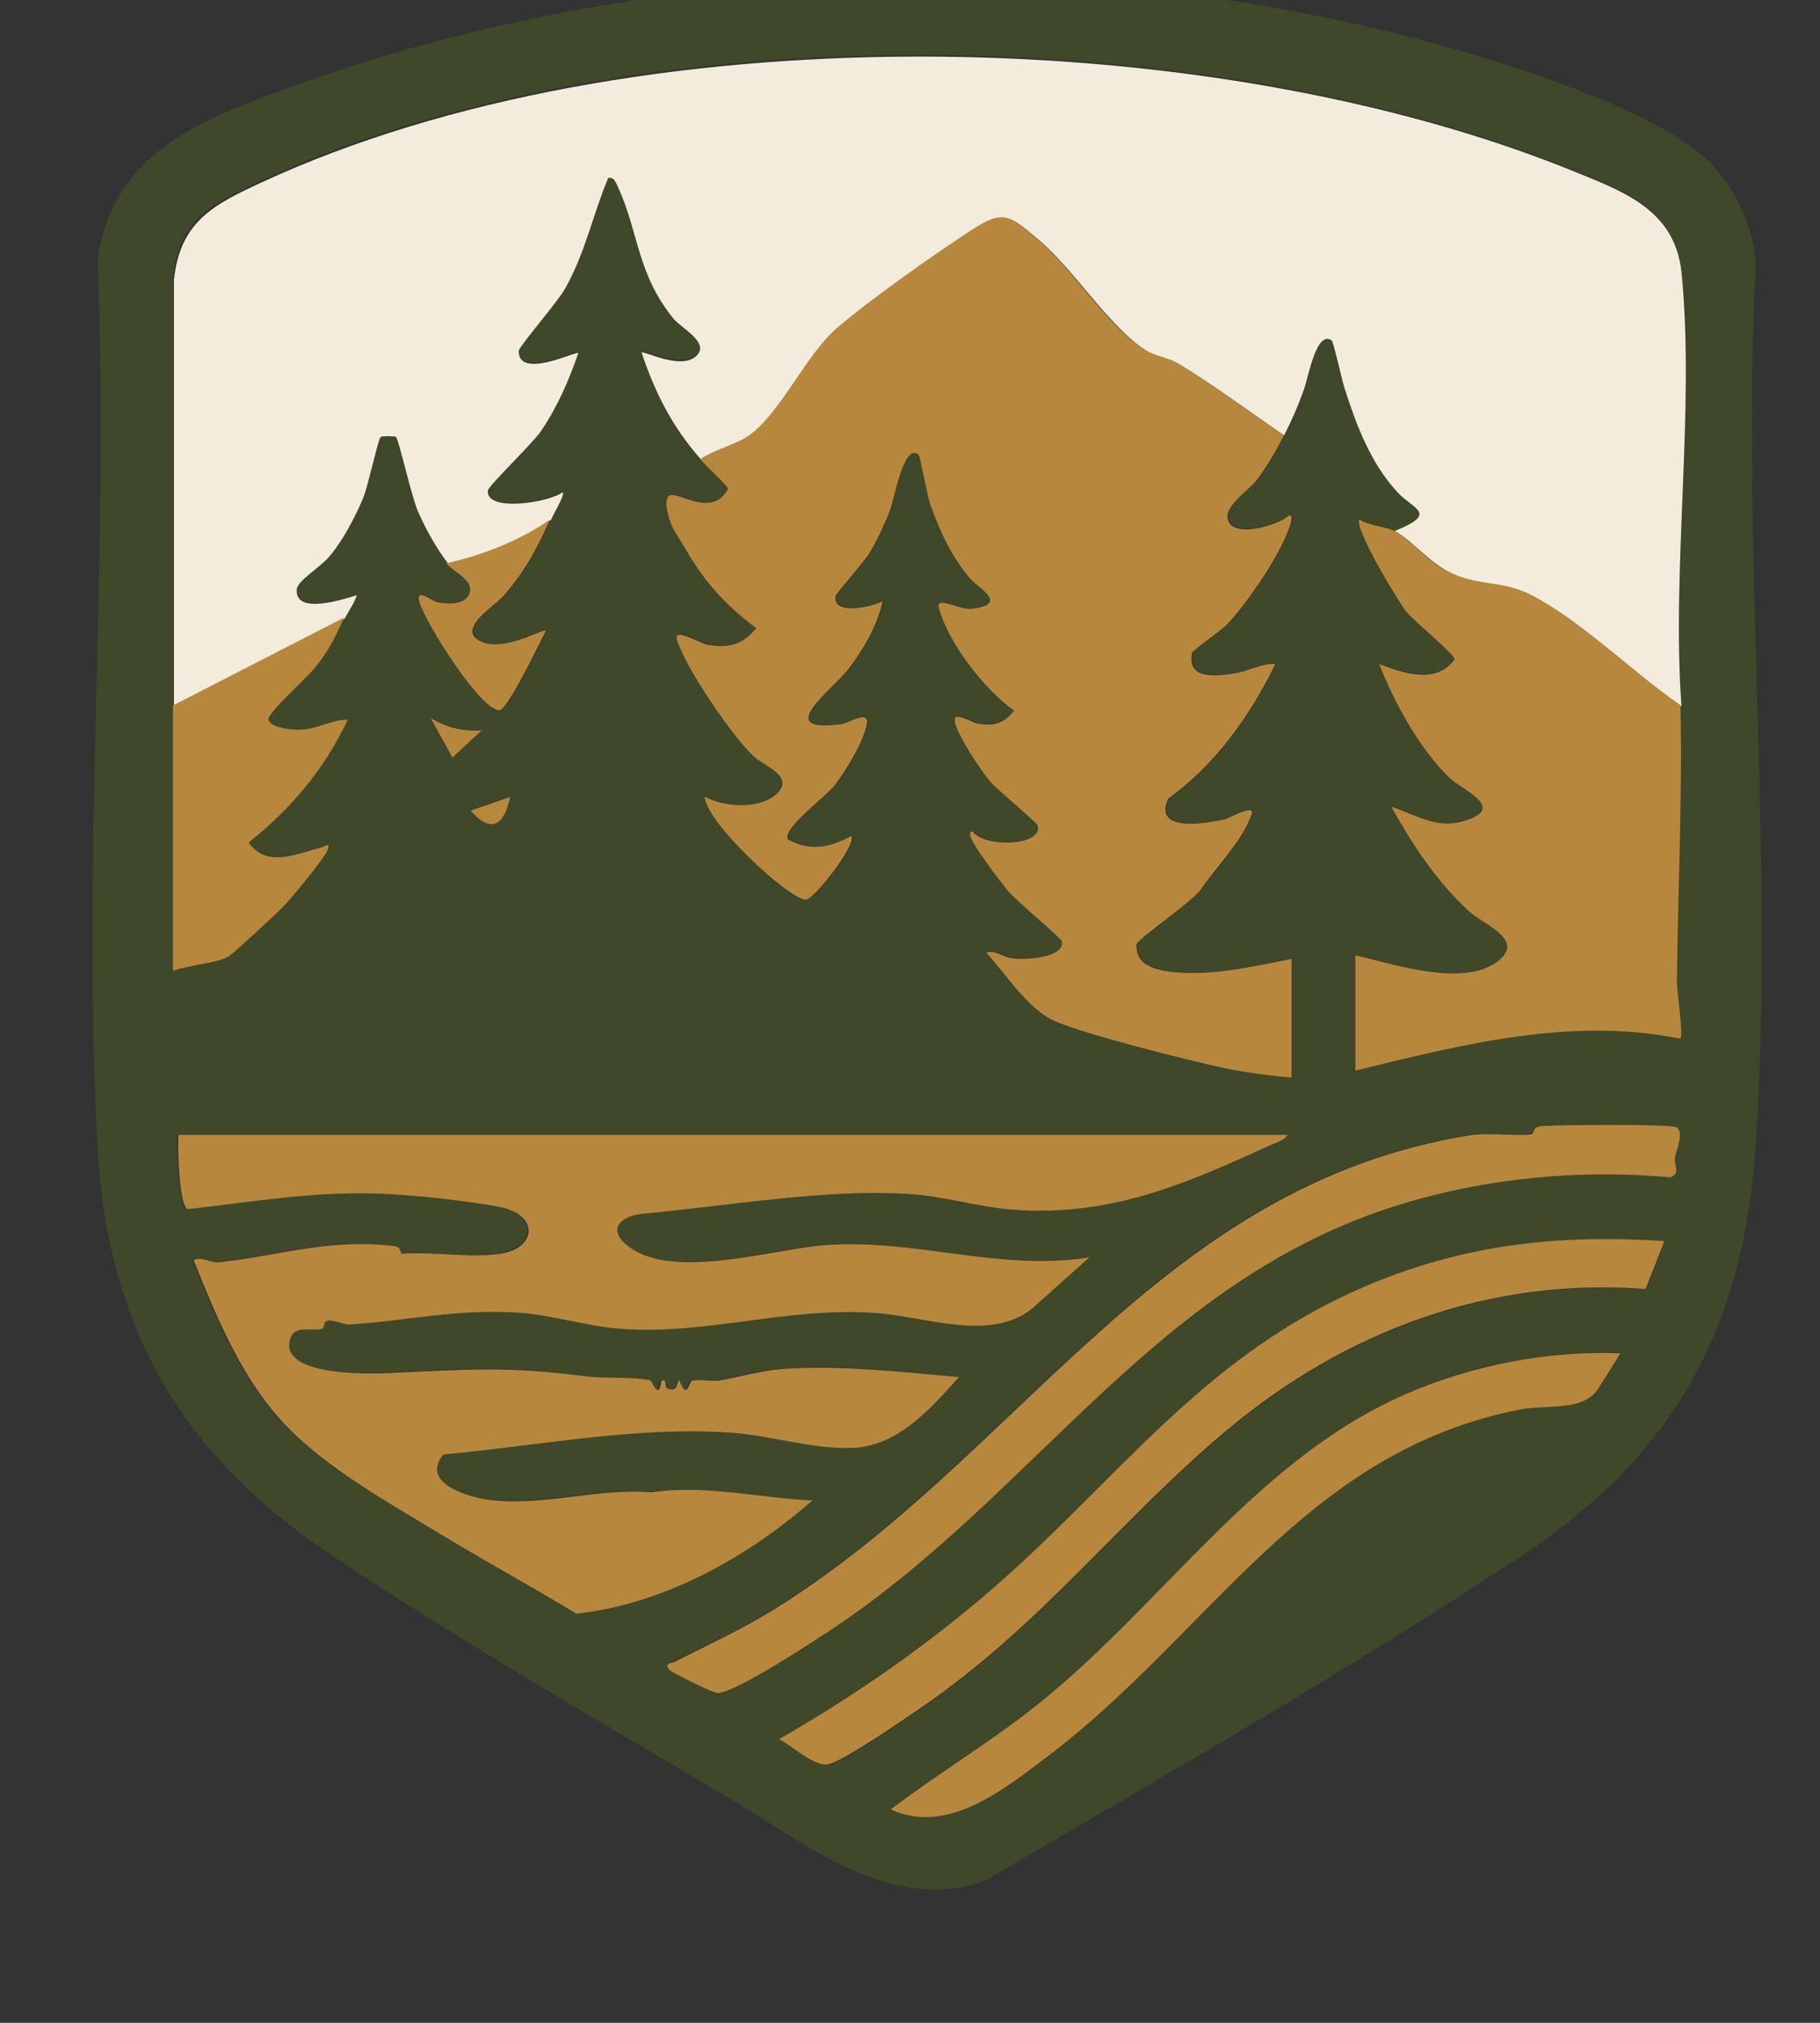
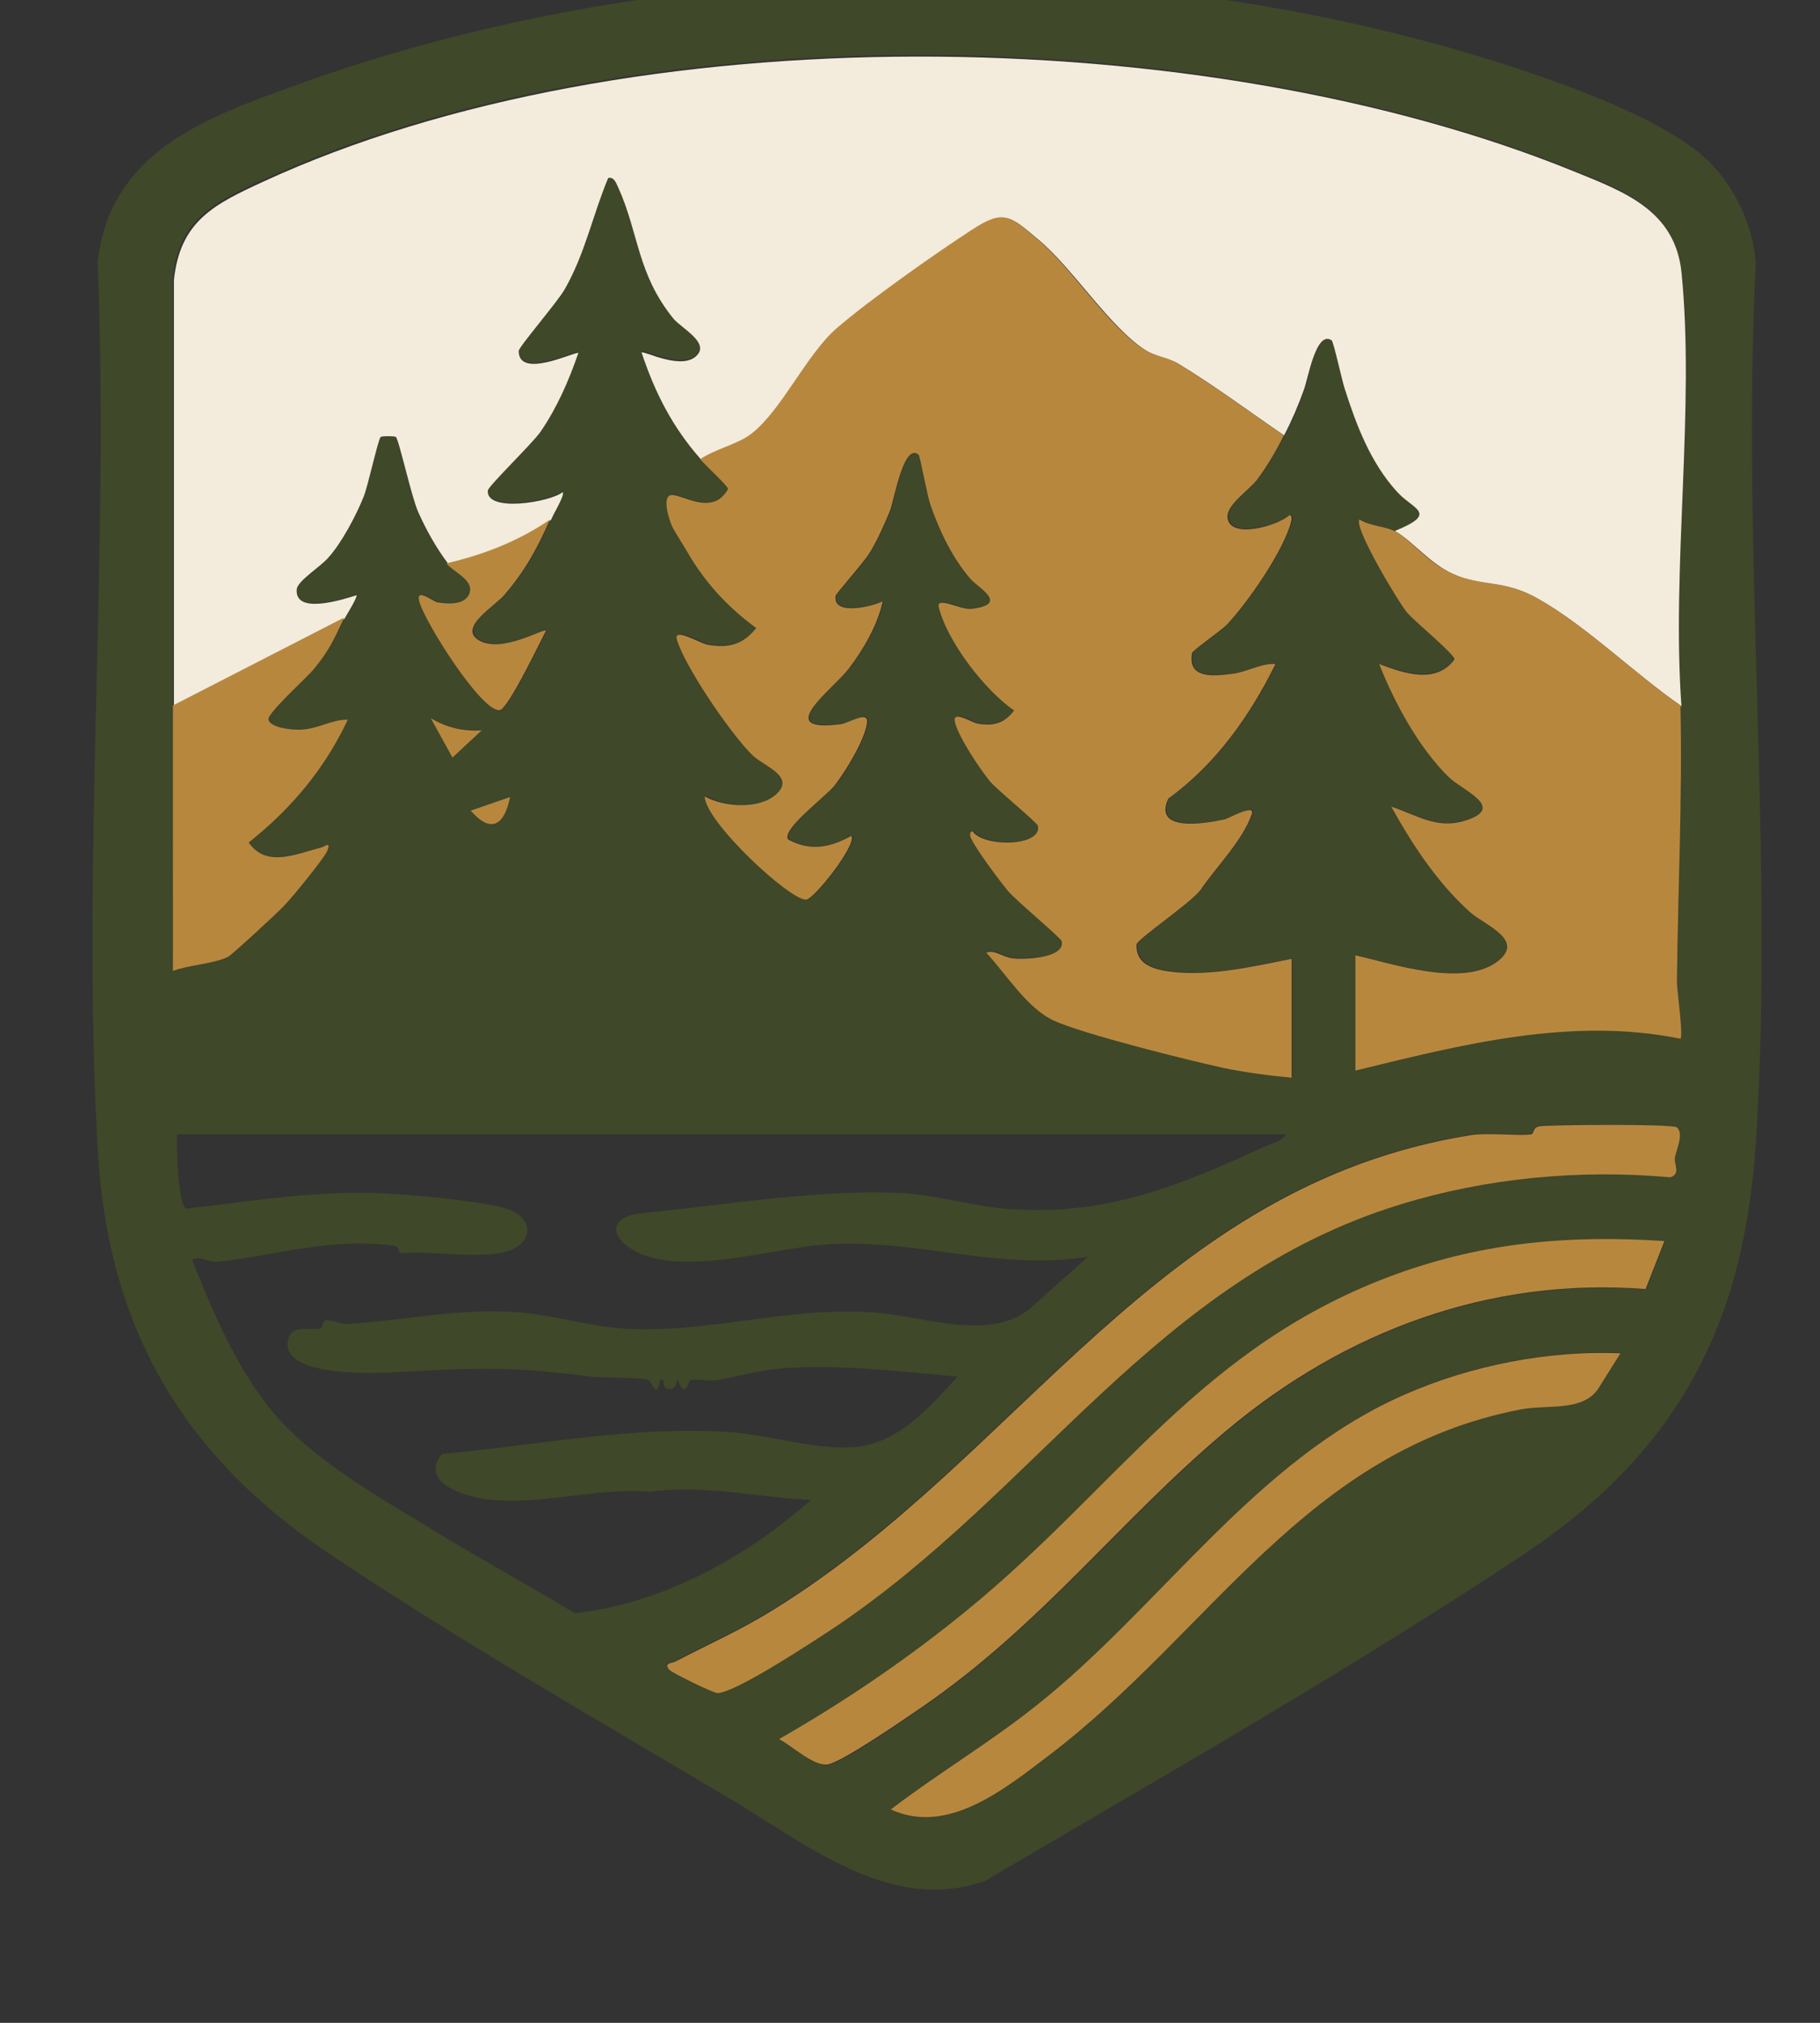
<svg xmlns="http://www.w3.org/2000/svg" id="Layer_1" data-name="Layer 1" viewBox="21 10.5 36 40" width="100%" height="100%">
  <rect x="21" y="10.5" width="36" height="40" fill="#333333" stroke="none" />
  <defs>
    <style>
      .cls-1 {
        fill: #f3ecdc;
      }

      .cls-2 {
        fill: #3f4829;
      }

      .cls-3 {
        fill: #b8873e;
      }
    </style>
  </defs>
  <path class="cls-2" d="M54.84,13.73c.5.52.84,1.25.89,1.97-.29,5.7.37,11.76,0,17.42-.24,3.66-1.61,6.15-4.64,8.15-3.43,2.27-7.06,4.34-10.6,6.42-1.86.67-3.55-.73-5.08-1.64-2.58-1.53-5.41-3.16-7.89-4.82-2.91-1.95-4.4-4.48-4.59-8.04-.32-5.73.24-11.74,0-17.5.24-2.17,2.1-2.85,3.88-3.49,6.9-2.51,15.17-2.78,22.26-.92,1.49.39,4.72,1.37,5.76,2.44ZM24.42,24.45c0,.93,0,1.87,0,2.78,0,.82-.01,1.65,0,2.47.31-.12.82-.14,1.09-.28.07-.03,1-.9,1.11-1.01.14-.15.82-.98.86-1.1.07-.2-.07-.07-.13-.05-.48.11-1.08.41-1.43-.1.84-.67,1.5-1.45,1.96-2.43-.35,0-.6.2-.98.2-.15,0-.55-.04-.59-.2-.03-.11.76-.82.89-.99.3-.36.41-.6.6-1.01.03-.07.27-.44.24-.47-.28.09-1.23.39-1.18-.12.02-.17.47-.44.63-.63.26-.3.54-.83.69-1.19.09-.22.29-1.15.34-1.19.03-.02.27-.02.3,0,.06.05.32,1.19.44,1.48.15.35.36.73.59,1.02.14.18.58.34.44.63-.11.2-.42.17-.62.14-.1-.02-.42-.29-.36-.03.09.39,1.25,2.23,1.6,2.16.17-.04.79-1.34.91-1.57-.06-.05-.88.46-1.33.19-.42-.25.34-.69.51-.9.41-.48.65-.92.9-1.49.05-.11.29-.49.23-.55-.24.2-1.52.42-1.48-.03,0-.08.89-.93,1.04-1.16.33-.48.56-1.01.75-1.56-.05-.04-1.18.53-1.18-.04,0-.08.77-.97.91-1.22.41-.72.55-1.46.86-2.2.12-.03.16.11.2.19.41.91.37,1.7,1.09,2.59.16.19.69.46.48.71-.28.33-1.05-.09-1.11-.04.27.81.62,1.49,1.18,2.12.1.11.56.53.55.59-.3.56-.95.09-1.13.12s-.02.54.04.65c.07.13.26.45.36.6.33.55.77,1,1.29,1.38-.27.34-.54.4-.96.33-.13-.02-.68-.36-.61-.1.16.53,1.07,1.87,1.49,2.28.22.22.87.42.47.78-.34.31-1.02.25-1.41.04.01.5,1.68,2.04,2,2.04.16,0,1.02-1.09.9-1.26-.42.23-.81.32-1.25.07-.14-.2.75-.84.92-1.07.22-.27.6-.91.64-1.24.03-.25-.36.01-.52.03-1.37.18-.16-.69.16-1.1.29-.38.57-.86.67-1.33-.2.1-1.01.3-.93-.11,0-.05.55-.64.66-.83.14-.23.31-.6.41-.84.07-.18.26-1.37.57-1.12.04.03.17.8.23.98.18.52.43,1.05.79,1.47.16.19.79.51.02.6-.22.03-.7-.26-.64-.03.16.68.91,1.65,1.49,2.04-.21.25-.41.30-.72.26-.12-.02-.5-.28-.45-.03.06.28.51.94.70,1.18.15.19.92.81.94.87.09.41-1.08.43-1.29.11-.05-.02-.06.07-.04.12.10.24.56.84.74,1.06.17.20,1.04.92,1.06.99.07.35-.76.36-.97.34-.18-.02-.36-.19-.52-.11.39.41.80,1.09,1.33,1.34.59.28,2.65.78,3.37.94.43.09.90.15,1.34.19v-2.35c-.79.16-1.74.38-2.55.23-.29-.05-.53-.18-.52-.51,0-.11,1.18-.89,1.30-1.13.30-.43.81-.96.98-1.45.08-.23-.45.08-.53.10-.40.09-1.43.26-1.12-.41.95-.68,1.61-1.64,2.12-2.66-.28-.02-.55.15-.83.19-.37.05-.93.12-.82-.41,0-.04.59-.45.68-.55.41-.43,1.14-1.49,1.28-2.05.01-.04.02-.13-.04-.12-.21.19-1.18.48-1.22.04-.02-.25.43-.54.59-.75.20-.27.36-.56.52-.86s.28-.59.39-.90c.08-.20.23-1.19.55-.98.04.03.21.81.26.96.24.72.52,1.46,1.03,2.03.33.36.84.42-.04.78-.17-.09-.52-.11-.71-.24-.12.15.77,1.62.94,1.84.15.18.95.84.94.93-.37.49-1.01.26-1.49.09.30.76.78,1.66,1.37,2.23.27.27,1.17.61.32.87-.55.17-.94-.11-1.45-.28.42.76.91,1.49,1.55,2.08.30.27,1.16.58.51,1.01-.69.47-2.03.03-2.77-.15v2.28c2.10-.51,4.27-1.07,6.43-.63.06-.07-.07-.95-.07-1.13.02-1.81.11-3.64.07-5.46-.2-2.75.27-5.89,0-8.59-.12-1.21-1.11-1.58-2.10-1.98-7.35-3-18.72-3.15-25.97.20-.95.44-1.64.77-1.75,1.94,0,2.81,0,5.62,0,8.43ZM30.54,24.93c-.37.04-.7-.05-1.02-.24l.43.78.59-.55ZM31.09,26.26l-.78.27c.41.47.67.28.78-.27ZM54.15,32.78c-.11-.07-2.44-.05-2.70-.02-.15.02-.1.15-.17.16-.20.04-.85-.04-1.22.02-6.17,1-8.86,6.32-13.72,9.35-.65.41-1.32.71-2,1.06-.06.03-.23.02-.11.16.04.05.86.47.96.46.39-.03,1.91-1.03,2.31-1.30,4.01-2.69,6.36-6.87,11.18-8.36,1.72-.53,3.55-.70,5.35-.54.21-.07.07-.26.09-.39s.20-.50.02-.61ZM46.47,32.93h-21.97c-.01.23.02,1.44.19,1.47,1.33-.15,2.57-.37,3.93-.30.62.03,1.66.13,2.25.26.78.16.71.81.01.92-.58.09-1.32-.04-1.96,0-.04,0,0-.14-.15-.15-1.27-.16-2.31.20-3.47.32-.18.02-.35-.13-.50-.04.41,1.03.87,2.12,1.57,2.98.82,1,2.20,1.75,3.30,2.43.89.54,1.81,1.04,2.70,1.58,1.74-.19,3.39-1.11,4.67-2.24-1.05-.05-2.14-.31-3.18-.16-1.08-.09-2.13.27-3.21.15-.45-.05-1.37-.33-.91-.90,1.89-.17,3.78-.56,5.69-.43.77.05,1.65.34,2.42.30.89-.05,1.53-.78,2.09-1.40-1.16-.10-2.33-.25-3.49-.16-.42.03-.85.16-1.26.23-.18.03-.39-.03-.53,0-.05.01-.10.41-.25,0-.06,0,0,.24-.24.16-.08-.08.01-.19-.12-.16-.04.42-.19,0-.21,0-.28-.07-.91-.03-1.24-.08-1.64-.21-2.32-.15-3.92-.07-.40.02-2.04.06-1.99-.58.03-.40.41-.24.64-.29.06-.01.05-.15.10-.16.14-.02.30.08.45.07,1.16-.07,2.15-.32,3.38-.23.66.05,1.37.27,2.04.32,1.68.11,3.21-.43,4.95-.32.99.06,2.30.60,3.13-.08l1.14-1.02c-1.77.29-3.42-.37-5.22-.24-1.01.07-2.99.70-3.88.04-.44-.33-.21-.62.27-.66,1.64-.16,3.65-.50,5.26-.39.67.05,1.38.27,2.04.31,1.92.13,3.35-.47,5.03-1.24.12-.05.38-.13.42-.25ZM53.92,35.05c-1.84-.12-3.52.01-5.28.65-3.86,1.40-5.51,4.20-8.50,6.65-1.16.95-2.42,1.81-3.72,2.55.27.14.67.54.96.50s1.54-.91,1.86-1.13c2.38-1.64,3.92-3.70,6.05-5.49,2.33-1.95,5.19-3.02,8.27-2.78l.37-.94ZM53.06,37.25c-1.42-.06-2.95.24-4.25.81-2.97,1.29-4.84,4.21-7.32,6.17-.92.73-1.93,1.33-2.86,2.04,1.13.53,2.26-.40,3.13-1.07,3.21-2.43,5.07-6.02,9.33-6.84.53-.10,1.24.05,1.54-.42l.44-.70Z" />
  <path class="cls-1" d="M54.24,24.45c-.91-.63-1.85-1.56-2.80-2.10-.69-.40-1.10-.23-1.70-.50-.45-.20-.82-.67-1.15-.85.88-.36.36-.42.04-.78-.52-.57-.80-1.31-1.03-2.03-.05-.14-.22-.93-.26-.96-.31-.21-.47.78-.55.98-.11.31-.24.61-.39.90-.69-.47-1.37-.98-2.08-1.41-.21-.13-.45-.14-.67-.28-.71-.46-1.44-1.63-2.12-2.19-.54-.45-.65-.59-1.28-.18-.74.48-2.03,1.39-2.68,1.95-.59.51-1.09,1.62-1.68,2.08-.26.20-.74.31-1.02.51-.56-.63-.91-1.31-1.18-2.12.05-.04.83.38,1.11.04.21-.25-.32-.52-.48-.71-.72-.89-.68-1.68-1.09-2.59-.04-.08-.08-.22-.20-.19-.31.74-.45,1.48-.86,2.20-.14.25-.91,1.14-.91,1.22,0,.57,1.13,0,1.18.04-.19.55-.42,1.08-.75,1.56-.16.23-1.04,1.08-1.04,1.16-.04.44,1.24.23,1.48.03.05.06-.19.44-.23.55-.62.42-1.31.70-2.04.86-.23-.30-.44-.68-.59-1.02-.13-.29-.38-1.43-.44-1.48-.03-.02-.27-.02-.30,0-.05.04-.25.97-.34,1.19-.15.37-.43.90-.69,1.19-.16.19-.61.46-.63.63-.05.51.90.21,1.18.12.03.03-.20.40-.24.47l-3.37,1.73c0-2.81,0-5.62,0-8.43.12-1.17.80-1.50,1.75-1.94,7.25-3.35,18.62-3.20,25.97-.20.99.40,1.97.77,2.10,1.98.27,2.70-.20,5.84,0,8.59Z" />
  <path class="cls-3" d="M46.39,19.12c-.15.30-.32.59-.52.86-.16.21-.61.50-.59.75.04.45,1.01.16,1.22-.04.06-.01.05.07.04.12-.14.57-.87,1.62-1.28,2.05-.10.10-.68.51-.68.55-.10.53.45.46.82.41.28-.04.56-.21.83-.19-.51,1.03-1.18,1.98-2.12,2.66-.31.67.72.50,1.12.41.08-.02.61-.32.53-.10-.17.50-.68,1.02-.98,1.45-.12.24-1.30,1.02-1.30,1.13-.01.33.23.45.52.51.81.15,1.75-.07,2.55-.23v2.35c-.44-.04-.90-.10-1.34-.19-.73-.16-2.78-.67-3.37-.94-.53-.25-.94-.92-1.33-1.34.16-.07.33.09.52.11.21.03,1.05,0,.97-.34-.02-.07-.89-.79-1.06-.99-.18-.22-.64-.83-.74-1.06-.02-.05-.01-.13.04-.12.22.32,1.38.30,1.29-.11-.01-.06-.78-.69-.94-.87-.20-.24-.64-.90-.70-1.18-.06-.25.33.01.45.03.31.05.52,0,.72-.26-.58-.40-1.32-1.36-1.49-2.04-.06-.23.42.05.64.03.77-.09.14-.41-.02-.60-.36-.42-.61-.95-.79-1.47-.06-.18-.20-.95-.23-.98-.30-.25-.49.94-.57,1.12-.10.25-.27.62-.41.84-.12.19-.65.78-.66.83-.07.41.74.21.93.11-.10.47-.38.95-.67,1.33-.31.41-1.53,1.28-.16,1.10.16-.02.55-.28.52-.03-.04.34-.43.97-.64,1.24-.18.23-1.06.87-.92,1.07.44.24.83.16,1.25-.07.12.16-.74,1.26-.90,1.26-.33,0-1.99-1.54-2-2.04.38.21,1.07.26,1.41-.04.40-.36-.25-.56-.47-.78-.42-.41-1.33-1.74-1.49-2.28-.08-.26.47.08.61.10.42.07.69,0,.96-.33-.52-.38-.95-.83-1.29-1.38-.09-.16-.29-.47-.36-.60-.06-.11-.23-.61-.04-.65s.83.44,1.13-.12c.01-.05-.45-.47-.55-.59.29-.20.76-.30,1.02-.51.59-.46,1.09-1.57,1.68-2.08.65-.56,1.94-1.47,2.68-1.95.63-.41.74-.27,1.28.18.68.56,1.41,1.74,2.12,2.19.21.14.46.15.67.28.71.43,1.39.94,2.08,1.41Z" />
-   <path class="cls-3" d="M46.47,32.93c-.04.12-.30.19-.42.25-1.69.77-3.12,1.38-5.03,1.24-.66-.05-1.37-.27-2.04-.31-1.61-.11-3.61.24-5.26.39-.48.05-.72.33-.27.66.89.66,2.87.03,3.88-.04,1.80-.13,3.45.53,5.22.24l-1.14,1.02c-.84.67-2.14.14-3.13.08-1.74-.11-3.27.43-4.95.32-.67-.04-1.38-.27-2.04-.32-1.24-.09-2.22.16-3.38.23-.15,0-.31-.10-.45-.07-.05,0-.04.15-.10.16-.23.05-.60-.11-.64.29-.05.64,1.59.60,1.99.58,1.60-.07,2.28-.14,3.92.07.33.04.96,0,1.24.08.02,0,.17.42.21,0,.13-.03.04.08.12.16.24.08.17-.16.24-.16.15.41.19.01.25,0,.14-.03.35.02.53,0,.41-.07.84-.20,1.26-.23,1.17-.08,2.34.06,3.49.16-.56.62-1.20,1.36-2.09,1.40-.78.04-1.65-.25-2.42-.30-1.91-.13-3.79.26-5.69.43-.46.56.46.84.91.90,1.08.13,2.13-.24,3.21-.15,1.03-.16,2.13.11,3.18.16-1.29,1.13-2.94,2.05-4.67,2.24-.89-.54-1.81-1.04-2.70-1.58-1.10-.67-2.49-1.43-3.30-2.43-.71-.86-1.16-1.96-1.57-2.98.15-.09.32.06.50.04,1.15-.12,2.19-.48,3.47-.32.15.02.11.16.15.15.65-.04,1.38.09,1.96,0,.70-.11.76-.76-.01-.92-.60-.12-1.63-.23-2.25-.26-1.36-.07-2.60.15-3.93.30-.18-.03-.21-1.24-.19-1.47h21.97Z" />
  <path class="cls-3" d="M54.15,32.78c.18.11,0,.47-.02.61s.12.32-.09.39c-1.79-.16-3.63.01-5.35.54-4.82,1.48-7.17,5.67-11.18,8.36-.41.27-1.92,1.27-2.31,1.30-.10,0-.92-.41-.96-.46-.12-.14.05-.13.11-.16.68-.35,1.35-.65,2-1.06,4.86-3.03,7.55-8.35,13.72-9.35.37-.06,1.03.02,1.22-.02.06-.01.02-.14.17-.16.26-.03,2.59-.05,2.70.02Z" />
  <path class="cls-3" d="M53.92,35.05l-.37.94c-3.08-.24-5.94.83-8.27,2.78-2.13,1.78-3.66,3.85-6.05,5.49-.32.22-1.58,1.09-1.86,1.13s-.69-.36-.96-.50c1.31-.75,2.56-1.60,3.72-2.55,2.99-2.44,4.64-5.25,8.50-6.65,1.75-.63,3.43-.77,5.28-.65Z" />
  <path class="cls-3" d="M53.06,37.25l-.44.70c-.30.47-1.01.32-1.54.42-4.26.82-6.12,4.40-9.33,6.84-.87.66-2,1.59-3.13,1.07.93-.71,1.94-1.31,2.86-2.04,2.48-1.96,4.35-4.88,7.32-6.17,1.30-.57,2.83-.87,4.25-.81Z" />
  <path class="cls-3" d="M27.8,22.73c-.19.41-.30.65-.60,1.01-.14.17-.92.87-.89.99.04.16.44.20.59.20.38,0,.63-.20.98-.20-.46.98-1.12,1.76-1.96,2.43.35.51.95.22,1.43.10.06-.01.20-.14.13.05-.04.13-.72.96-.86,1.10-.11.12-1.04.98-1.11,1.01-.27.14-.78.16-1.09.28,0-.82,0-1.65,0-2.47,0-.91,0-1.85,0-2.78l3.37-1.73Z" />
  <path class="cls-3" d="M31.88,20.77c-.25.57-.49,1.01-.90,1.49-.17.21-.93.65-.51.90.45.27,1.28-.24,1.33-.19-.12.23-.74,1.53-.91,1.57-.35.07-1.51-1.77-1.60-2.16-.06-.26.27.01.36.03.19.03.51.06.62-.14.15-.29-.30-.45-.44-.63.73-.17,1.43-.44,2.04-.86Z" />
  <path class="cls-3" d="M30.54,24.93l-.59.55-.43-.78c.32.19.65.27,1.02.24Z" />
-   <path class="cls-3" d="M31.09,26.26c-.11.55-.37.74-.78.27l.78-.27Z" />
+   <path class="cls-3" d="M31.09,26.26c-.11.55-.37.74-.78.27l.78-.27" />
  <path class="cls-3" d="M48.59,21c.32.18.69.66,1.15.85.61.26,1.01.10,1.70.50.95.54,1.89,1.47,2.80,2.10.04,1.82-.05,3.65-.07,5.46,0,.18.13,1.06.07,1.13-2.17-.44-4.34.12-6.43.63v-2.28c.74.17,2.08.62,2.77.15.64-.44-.21-.74-.51-1.01-.64-.58-1.13-1.32-1.55-2.08.51.17.90.45,1.45.28.85-.26-.05-.60-.32-.87-.59-.58-1.07-1.47-1.37-2.23.48.18,1.12.41,1.49-.09.02-.09-.79-.75-.94-.93-.18-.22-1.06-1.69-.94-1.84.19.13.54.14.71.24Z" />
</svg>